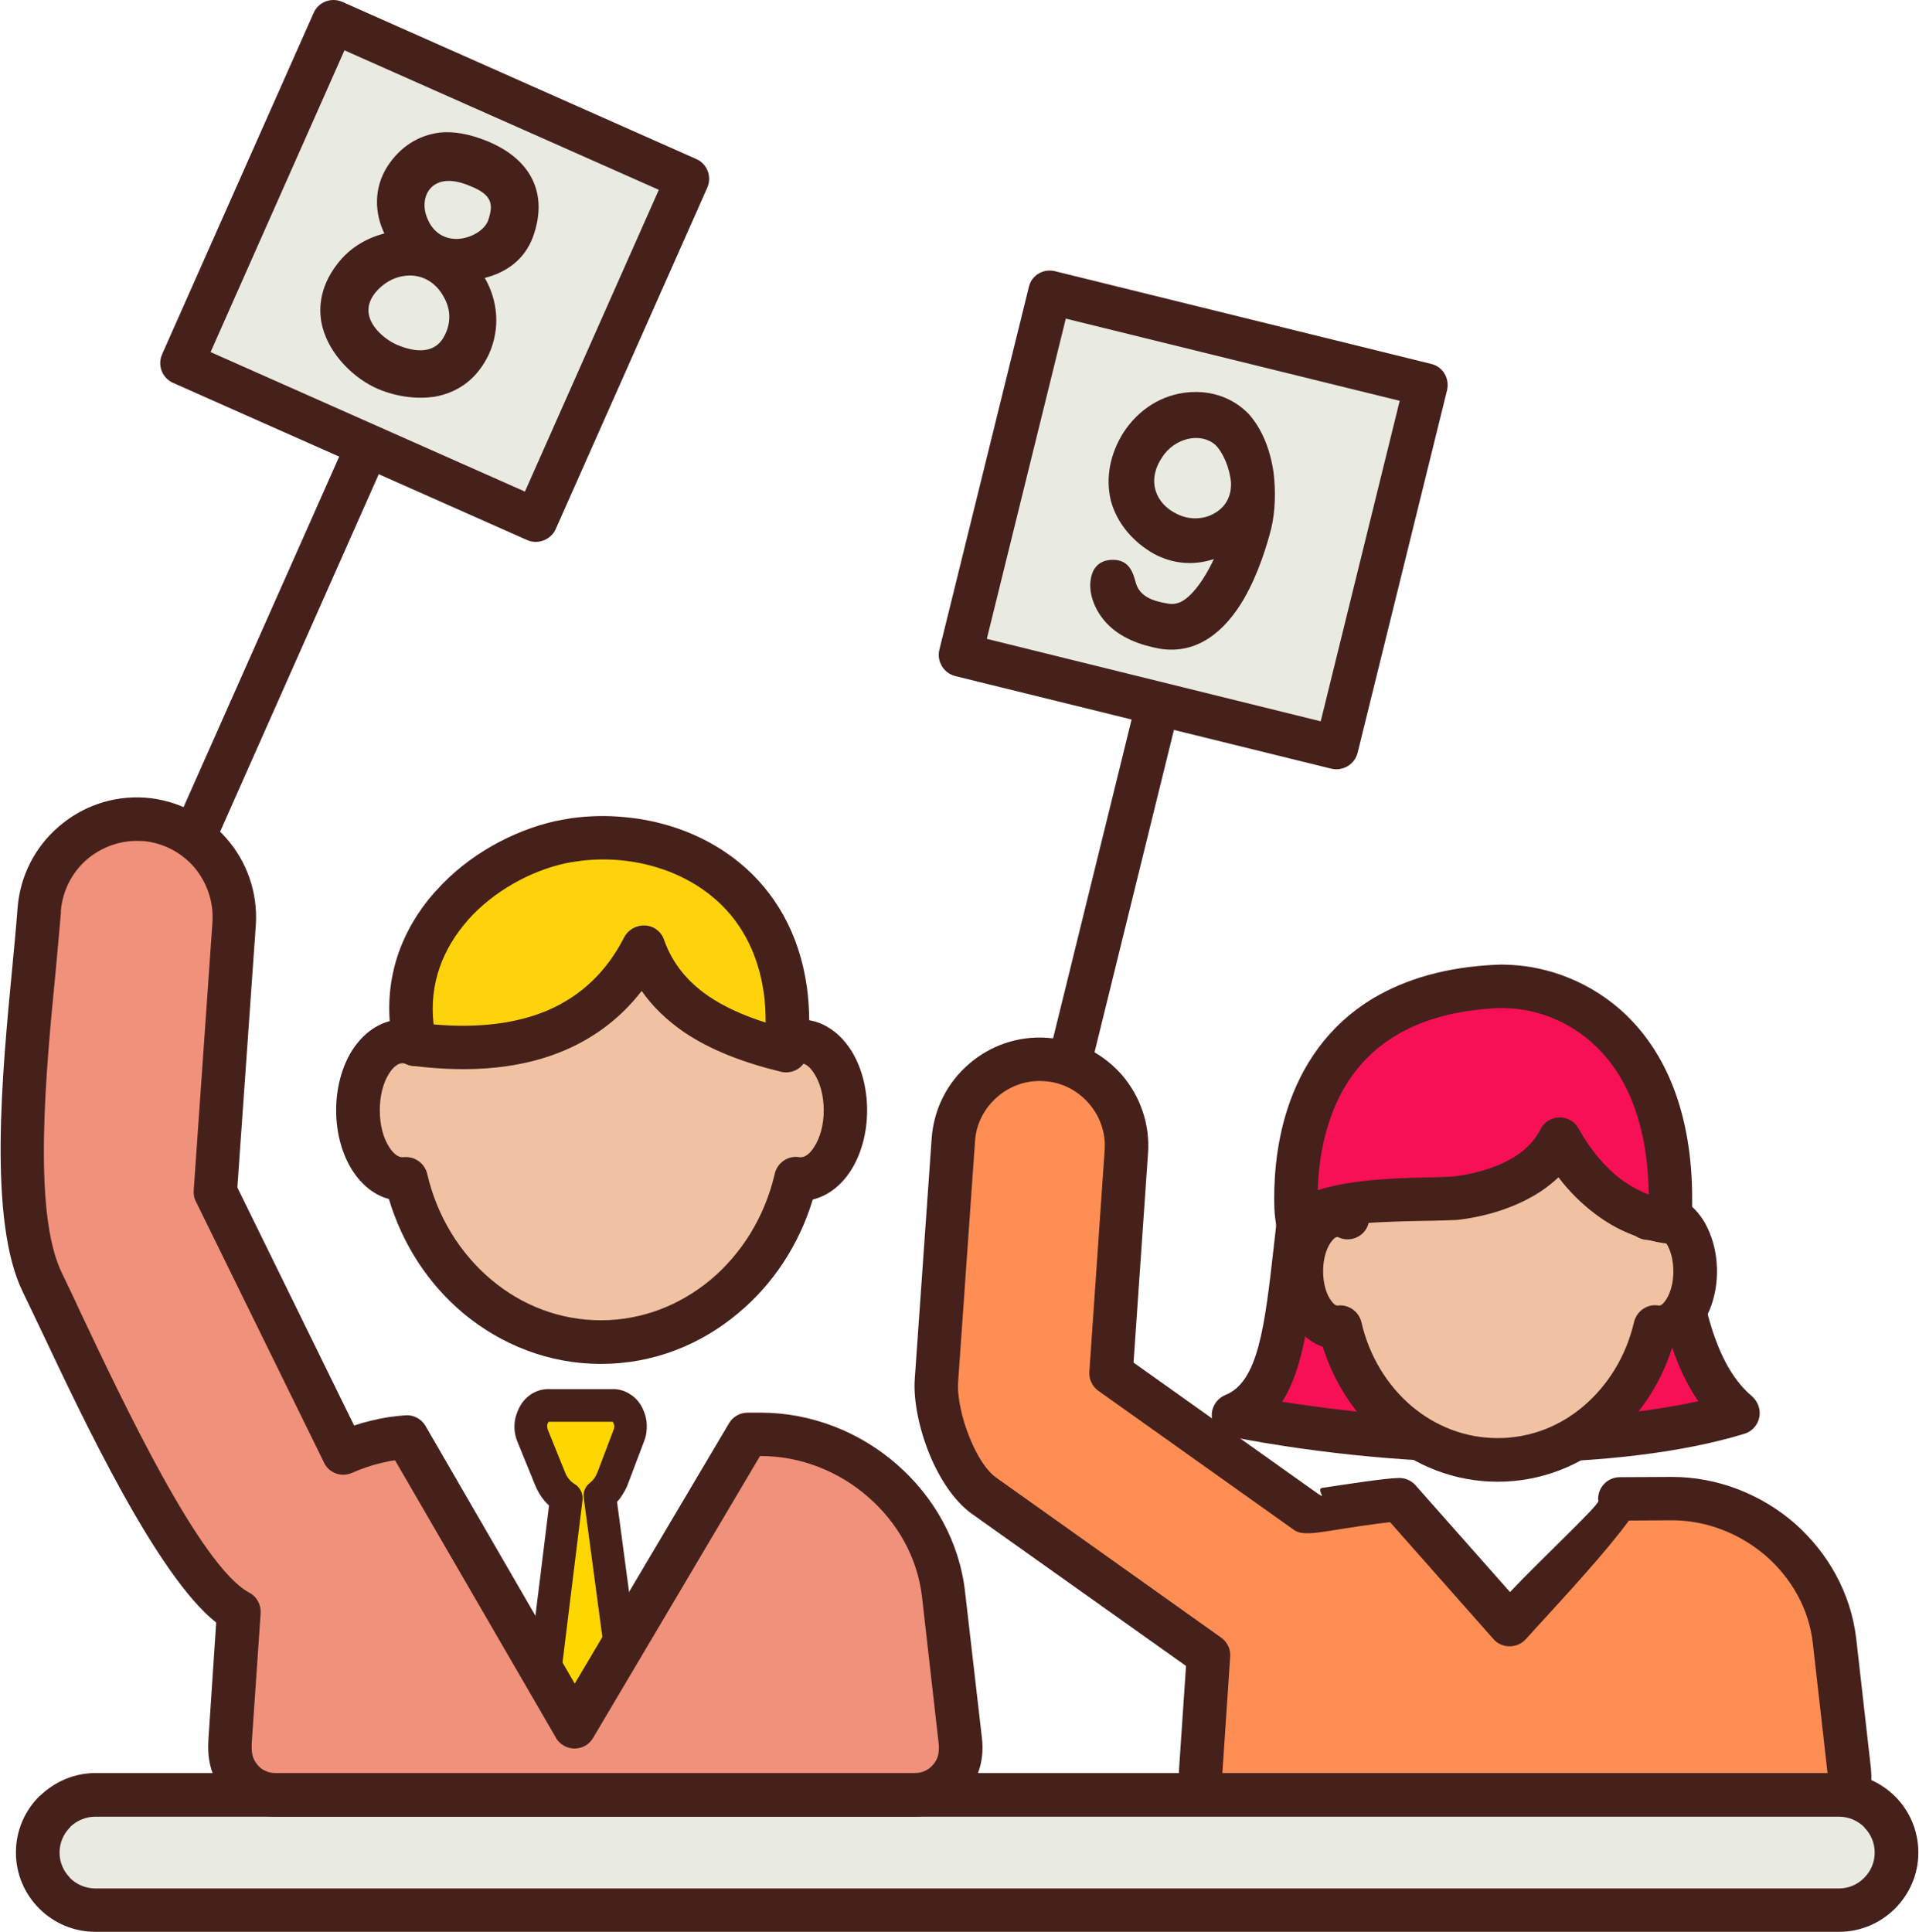
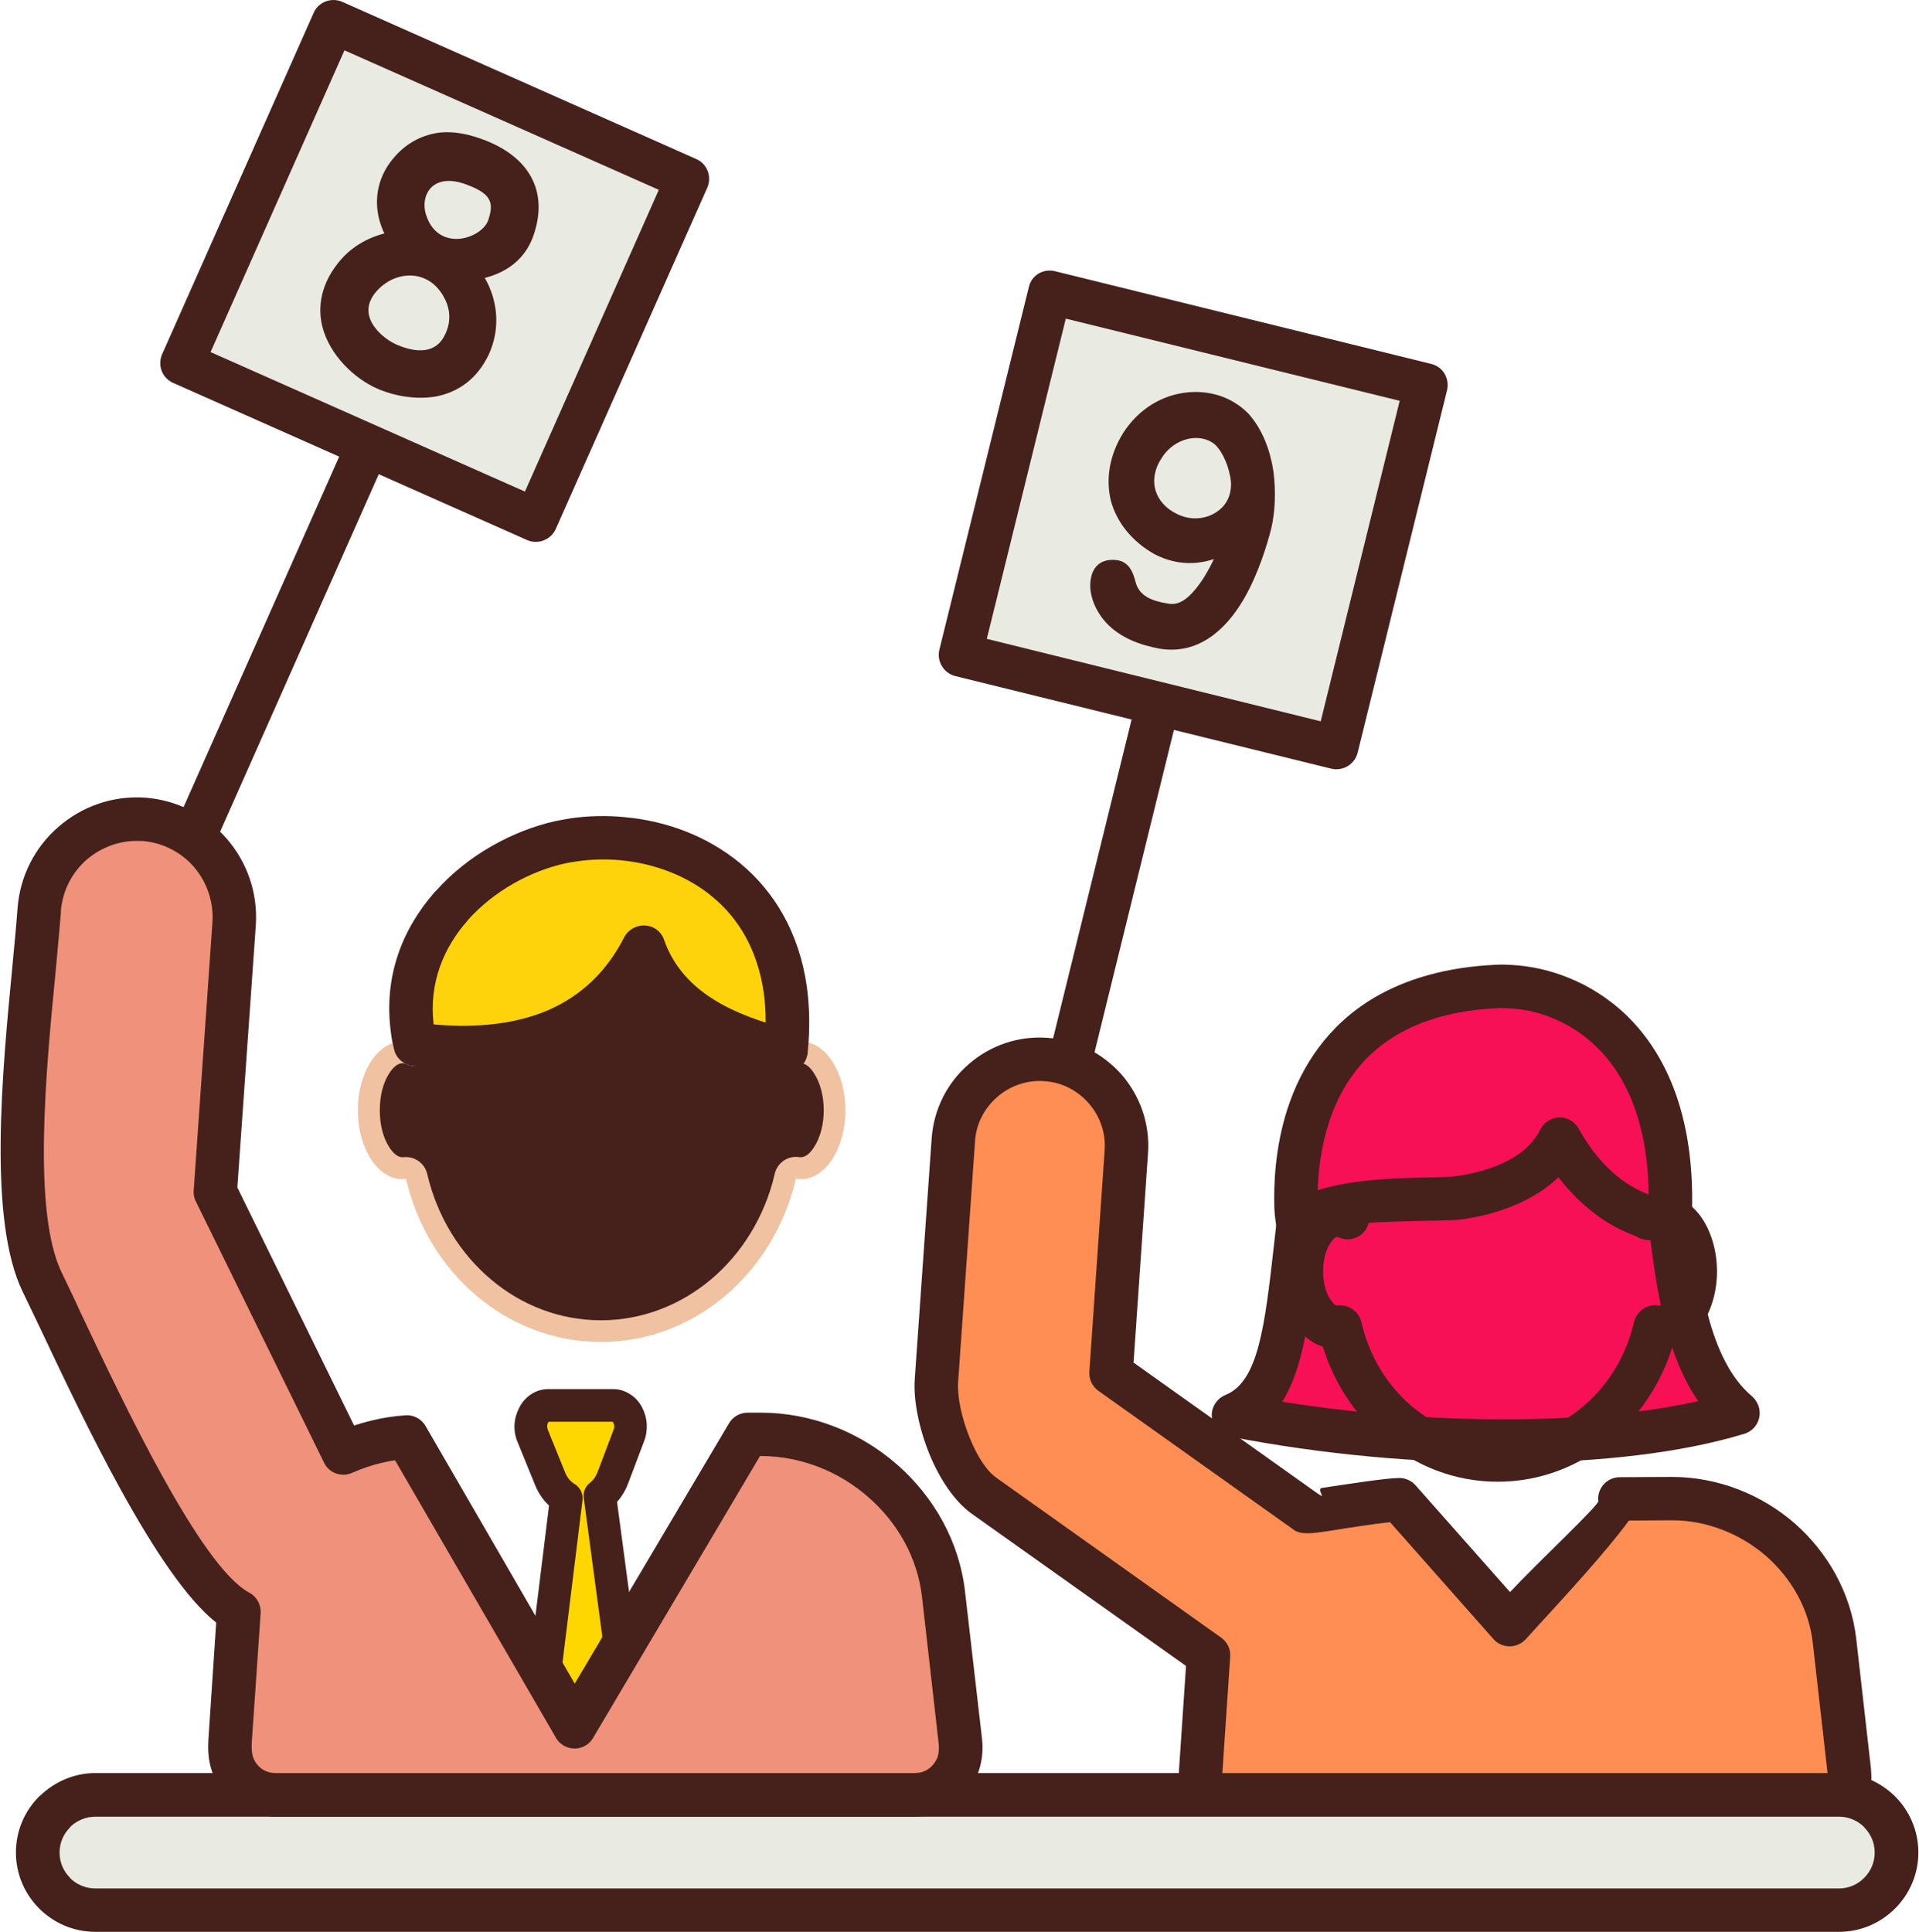
<svg xmlns="http://www.w3.org/2000/svg" xml:space="preserve" width="298px" height="300px" version="1.0" style="shape-rendering:geometricPrecision; text-rendering:geometricPrecision; image-rendering:optimizeQuality; fill-rule:evenodd; clip-rule:evenodd" viewBox="0 0 71.62 72.15">
  <defs>
    <style type="text/css">
   
    .fil3 {fill:#E9EAE2}
    .fil7 {fill:#F0917B}
    .fil5 {fill:#F0C2A1}
    .fil4 {fill:#F71056}
    .fil2 {fill:#FF8E54}
    .fil6 {fill:#FFD30C}
    .fil0 {fill:gold}
    .fil1 {fill:#46211B;fill-rule:nonzero}
   
  </style>
  </defs>
  <g id="__x0023_Layer_x0020_1">
    <g id="_1473594634400">
      <path class="fil0" d="M22.38 55.86l1.49 11.18 -4.11 0 1.37 -11.09c-0.26,-0.14 -0.48,-0.4 -0.62,-0.73l-0.64 -1.58c-0.1,-0.26 -0.09,-0.54 0.03,-0.78 0.12,-0.24 0.32,-0.37 0.56,-0.37l2.41 0c0.23,0 0.43,0.13 0.55,0.36 0.12,0.24 0.14,0.51 0.04,0.77l-0.59 1.56c-0.11,0.29 -0.28,0.52 -0.49,0.68z" />
      <path class="fil1" d="M23.02 56.09l1.45 10.87c0.05,0.33 -0.19,0.64 -0.52,0.68 -0.03,0 -0.05,0.01 -0.08,0.01l0 0 -4.11 0c-0.34,0 -0.61,-0.27 -0.61,-0.61 0,-0.03 0,-0.07 0.01,-0.1l1.32 -10.71c-0.06,-0.06 -0.12,-0.12 -0.18,-0.19 -0.14,-0.17 -0.26,-0.37 -0.35,-0.6l-0.64 -1.57c-0.09,-0.21 -0.13,-0.43 -0.12,-0.65 0.01,-0.22 0.07,-0.43 0.17,-0.63 0.1,-0.21 0.26,-0.39 0.44,-0.51 0.19,-0.13 0.42,-0.2 0.66,-0.2l2.41 0c0.24,0 0.46,0.07 0.65,0.2 0.18,0.11 0.33,0.28 0.44,0.49 0.1,0.2 0.16,0.41 0.17,0.63 0.01,0.21 -0.02,0.43 -0.1,0.63l-0.59 1.56c-0.07,0.2 -0.17,0.37 -0.28,0.53 -0.04,0.06 -0.09,0.12 -0.14,0.17zm0.16 10.34l-1.4 -10.46c-0.04,-0.21 0.04,-0.45 0.23,-0.59 0.06,-0.05 0.11,-0.1 0.16,-0.17 0.05,-0.07 0.09,-0.15 0.13,-0.25l0.59 -1.56c0.02,-0.05 0.03,-0.09 0.03,-0.14l0 0c-0.01,-0.04 -0.02,-0.09 -0.04,-0.12 -0.01,-0.02 -0.01,-0.04 -0.02,-0.04l-2.39 0 -0.03 0.04c-0.02,0.04 -0.03,0.08 -0.03,0.13 0,0.04 0.01,0.09 0.03,0.14l0.64 1.58c0.04,0.11 0.1,0.2 0.16,0.27 0.05,0.06 0.11,0.11 0.17,0.15 0.22,0.12 0.35,0.36 0.32,0.62l-1.28 10.4 2.73 0z" />
      <path class="fil1" d="M13.56 14.99c0.18,-0.41 0.66,-0.6 1.07,-0.42 0.41,0.18 0.59,0.66 0.41,1.07l-7.26 16.36c-0.18,0.41 -0.66,0.59 -1.07,0.41 -0.41,-0.18 -0.59,-0.66 -0.41,-1.07l7.26 -16.35z" />
      <path class="fil1" d="M42.78 24.67c0.11,-0.43 0.55,-0.7 0.98,-0.59 0.44,0.1 0.7,0.54 0.6,0.98l-4.28 17.38c-0.11,0.43 -0.55,0.7 -0.99,0.59 -0.43,-0.11 -0.7,-0.55 -0.59,-0.98l4.28 -17.38z" />
      <path class="fil2" d="M45.11 61.82l-0.29 4.31c-0.03,0.47 0.03,0.89 0.34,1.25 0.3,0.37 0.71,0.56 1.18,0.56l21.18 0c0.47,0 0.87,-0.19 1.18,-0.55 0.3,-0.36 0.39,-0.78 0.34,-1.25l-0.55 -4.85c-0.34,-3 -3.05,-5.33 -6.07,-5.32l-1.95 0.01c0.03,0.23 -3.65,4.18 -4.11,4.69l-4.12 -4.66c-0.65,0 -3.44,0.49 -3.46,0.47l-7.31 -5.2 0.57 -8.26c0.13,-1.77 -1.23,-3.33 -3,-3.45l0 0c-1.78,-0.13 -3.34,1.22 -3.46,3l-0.63 8.97c-0.09,1.3 0.69,3.55 1.78,4.33l8.38 5.95z" />
      <path class="fil1" d="M45.92 61.87l-0.29 4.31c-0.01,0.16 -0.01,0.31 0.02,0.43 0.02,0.09 0.06,0.17 0.13,0.25 0.07,0.09 0.16,0.16 0.25,0.2 0.09,0.04 0.19,0.06 0.31,0.06l21.18 0c0.12,0 0.22,-0.02 0.31,-0.06 0.09,-0.04 0.17,-0.11 0.25,-0.19 0.07,-0.09 0.11,-0.18 0.14,-0.27 0.03,-0.11 0.03,-0.23 0.01,-0.37l-0.55 -4.85c-0.14,-1.29 -0.8,-2.43 -1.74,-3.26 -0.96,-0.83 -2.21,-1.34 -3.52,-1.34l-1.61 0.01c-0.81,1.12 -2.46,2.91 -3.35,3.88l-0.5 0.55c-0.3,0.33 -0.81,0.36 -1.15,0.06 -0.03,-0.04 -0.07,-0.07 -0.1,-0.11l-3.82 -4.32c-0.58,0.06 -1.61,0.22 -2.29,0.33 -0.6,0.09 -1.03,0.15 -1.3,-0.04l-0.04 -0.03 -7.27 -5.17c-0.23,-0.17 -0.35,-0.44 -0.33,-0.71l0.57 -8.26c0.05,-0.67 -0.18,-1.29 -0.59,-1.76 -0.41,-0.47 -0.99,-0.79 -1.66,-0.83 -0.67,-0.05 -1.29,0.18 -1.76,0.59 -0.47,0.41 -0.79,0.99 -0.83,1.66l-0.63 8.97c-0.04,0.56 0.13,1.37 0.44,2.12 0.26,0.64 0.61,1.21 1,1.48l8.38 5.96c0.24,0.17 0.36,0.44 0.34,0.71zm-1.91 4.2l0.26 -3.85 -8.01 -5.69c-0.65,-0.47 -1.19,-1.3 -1.56,-2.19 -0.4,-0.97 -0.62,-2.05 -0.56,-2.85l0.63 -8.97c0.08,-1.12 0.6,-2.1 1.39,-2.78 0.78,-0.68 1.82,-1.06 2.93,-0.98 1.11,0.07 2.09,0.6 2.78,1.38 0.68,0.79 1.06,1.83 0.98,2.94l-0.54 7.81 6.89 4.9 0.05 0.03c0.25,0.18 -0.11,-0.21 0.1,-0.25 0.88,-0.13 2.33,-0.36 2.86,-0.37 0.23,-0.01 0.47,0.09 0.63,0.27l3.53 3.99c1.1,-1.17 3.31,-3.23 3.3,-3.4l-0.01 -0.08c0,-0.45 0.37,-0.81 0.81,-0.81l1.95 -0.01c1.72,0 3.35,0.66 4.59,1.74 1.23,1.09 2.09,2.59 2.29,4.3l0.55 4.85c0.03,0.33 0.02,0.65 -0.06,0.96 -0.09,0.33 -0.24,0.63 -0.47,0.9 -0.23,0.27 -0.51,0.48 -0.81,0.62 -0.31,0.15 -0.64,0.22 -0.99,0.22l-21.18 0c-0.36,0 -0.69,-0.07 -1,-0.22 -0.3,-0.14 -0.58,-0.35 -0.81,-0.62 -0.23,-0.28 -0.38,-0.59 -0.46,-0.93 -0.07,-0.3 -0.08,-0.6 -0.06,-0.91z" />
      <rect class="fil3" transform="matrix(0.56 0.249 -0.233 0.525 12.43 0.81)" width="23.59" height="24.3" />
      <path class="fil1" d="M12.76 0.07l13.22 5.87c0.41,0.18 0.59,0.66 0.41,1.07l-5.66 12.75c-0.18,0.4 -0.66,0.59 -1.07,0.41l-13.22 -5.87c-0.41,-0.18 -0.59,-0.66 -0.41,-1.07l5.66 -12.75c0.18,-0.41 0.66,-0.59 1.07,-0.41zm11.82 7.02l-11.74 -5.21 -5 11.27 11.74 5.21 5 -11.27z" />
      <path class="fil1" d="M12.02 12.22c0.27,1.03 1.17,1.92 2.08,2.31 0.72,0.3 1.46,0.38 2.09,0.29 0.93,-0.16 1.62,-0.7 2.04,-1.58 0.45,-0.99 0.33,-2.03 -0.15,-2.86 0.79,-0.2 1.48,-0.67 1.8,-1.53 0.58,-1.6 -0.05,-2.9 -1.71,-3.58 -0.67,-0.27 -1.24,-0.37 -1.76,-0.32 -0.81,0.1 -1.49,0.53 -1.97,1.27 -0.51,0.81 -0.48,1.73 -0.11,2.5 -0.66,0.17 -1.29,0.53 -1.75,1.13 -0.72,0.92 -0.71,1.8 -0.56,2.37zm1.95 -1.26c0.35,-0.44 0.82,-0.66 1.29,-0.67 0.52,-0.01 1.02,0.27 1.31,0.84 0.21,0.38 0.27,0.87 0.03,1.36 -0.33,0.72 -1.06,0.7 -1.79,0.39 -0.49,-0.2 -1.54,-1.01 -0.84,-1.92zm3.52 -4.03c0.89,0.34 0.92,0.71 0.71,1.32 -0.13,0.32 -0.54,0.59 -0.99,0.66 -0.49,0.07 -1.05,-0.12 -1.3,-0.82 -0.29,-0.77 0.21,-1.73 1.58,-1.16z" />
      <path class="fil4" d="M61.89 42.67c-5.52,-2.25 -9.69,-2.8 -12.91,-0.58 -1.03,5.7 -0.56,9.81 -2.94,10.76 6.94,1.35 14.45,1.27 18.85,-0.08 -2.67,-2.23 -2.32,-7.75 -3,-10.1z" />
      <path class="fil1" d="M61.21 43.27c-2.53,-1 -4.75,-1.62 -6.69,-1.75 -1.83,-0.13 -3.42,0.19 -4.8,1.05 -0.25,1.49 -0.41,2.89 -0.56,4.15 -0.28,2.46 -0.5,4.39 -1.3,5.63 2.87,0.46 5.78,0.67 8.47,0.66 2.65,-0.01 5.1,-0.24 7.07,-0.68 -1.31,-1.89 -1.62,-4.62 -1.89,-6.87 -0.09,-0.84 -0.18,-1.61 -0.3,-2.19zm-6.58 -3.37c2.23,0.14 4.73,0.87 7.57,2.02l0 0c0.22,0.09 0.4,0.28 0.47,0.53 0.22,0.76 0.33,1.73 0.46,2.82 0.28,2.44 0.64,5.51 2.28,6.88l0 0c0.11,0.1 0.2,0.23 0.25,0.39 0.13,0.43 -0.11,0.88 -0.54,1.01 -2.29,0.7 -5.38,1.07 -8.79,1.08 -3.32,0.02 -6.96,-0.3 -10.44,-0.98 -0.26,-0.05 -0.49,-0.23 -0.6,-0.5 -0.17,-0.41 0.04,-0.88 0.45,-1.05 1.23,-0.49 1.47,-2.56 1.81,-5.56 0.15,-1.34 0.32,-2.86 0.63,-4.56 0.03,-0.22 0.15,-0.42 0.34,-0.56 1.77,-1.22 3.79,-1.68 6.11,-1.52z" />
      <path class="fil5" d="M22.35 32.61c3.14,0 6.79,1.15 7.02,6.42 0.16,-0.09 0.34,-0.13 0.52,-0.13 0.92,0 1.66,1.15 1.66,2.57 0,1.41 -0.74,2.57 -1.66,2.57 -0.06,0 -0.13,-0.01 -0.19,-0.02 -0.81,3.5 -3.76,6.1 -7.28,6.1 -3.52,0 -6.47,-2.59 -7.28,-6.09 -0.05,0 -0.09,0.01 -0.14,0.01 -0.92,0 -1.66,-1.16 -1.66,-2.57 0,-1.42 0.74,-2.57 1.66,-2.57 0.17,0 0.33,0.03 0.48,0.1 0.78,-5.56 3.73,-6.39 6.87,-6.39z" />
-       <path class="fil1" d="M22.35 31.8c1.71,0 3.57,0.32 5.07,1.38 1.36,0.97 2.39,2.51 2.68,4.91 0.67,0.08 1.24,0.49 1.65,1.12 0.38,0.59 0.61,1.39 0.61,2.26 0,0.86 -0.23,1.66 -0.61,2.25 -0.36,0.56 -0.85,0.94 -1.42,1.08 -0.51,1.69 -1.49,3.17 -2.78,4.24 -1.41,1.19 -3.19,1.9 -5.13,1.9 -1.94,0 -3.72,-0.71 -5.14,-1.89 -1.29,-1.08 -2.27,-2.56 -2.78,-4.27 -0.54,-0.14 -1.01,-0.52 -1.36,-1.06 -0.38,-0.59 -0.61,-1.39 -0.61,-2.25 0,-0.87 0.23,-1.67 0.61,-2.26 0.42,-0.64 1,-1.05 1.66,-1.12 0.49,-2.55 1.48,-4.09 2.75,-5.02 1.4,-1.04 3.08,-1.27 4.8,-1.27zm4.13 2.7c-1.17,-0.82 -2.7,-1.07 -4.13,-1.07 -1.42,0 -2.79,0.17 -3.84,0.94 -1.06,0.78 -1.87,2.2 -2.23,4.72 -0.01,0.09 -0.03,0.17 -0.07,0.25 -0.18,0.41 -0.67,0.59 -1.07,0.4 -0.03,-0.01 -0.06,-0.02 -0.08,-0.03 -0.01,0 -0.03,0 -0.06,0 -0.16,0 -0.34,0.14 -0.49,0.38 -0.22,0.34 -0.35,0.82 -0.35,1.38 0,0.55 0.13,1.03 0.35,1.37 0.15,0.24 0.33,0.38 0.49,0.38 0.02,0 0.01,0 0.02,0l0.02 0c0.4,-0.05 0.79,0.21 0.89,0.62 0.37,1.6 1.23,2.98 2.4,3.96 1.13,0.95 2.55,1.51 4.09,1.51 1.54,0 2.96,-0.57 4.09,-1.51 1.16,-0.97 2.02,-2.35 2.39,-3.92 0.08,-0.44 0.5,-0.74 0.94,-0.66 0.02,0 0.03,0 0.05,0 0.16,0 0.34,-0.14 0.49,-0.38 0.22,-0.34 0.36,-0.82 0.36,-1.37 0,-0.56 -0.14,-1.04 -0.36,-1.38 -0.15,-0.24 -0.33,-0.38 -0.49,-0.38 -0.03,0 -0.05,0 -0.07,0.01 -0.03,0 -0.06,0.01 -0.08,0.03 -0.1,0.05 -0.22,0.08 -0.34,0.09 -0.45,0.02 -0.82,-0.33 -0.84,-0.78 -0.1,-2.34 -0.94,-3.75 -2.08,-4.56z" />
+       <path class="fil1" d="M22.35 31.8zm4.13 2.7c-1.17,-0.82 -2.7,-1.07 -4.13,-1.07 -1.42,0 -2.79,0.17 -3.84,0.94 -1.06,0.78 -1.87,2.2 -2.23,4.72 -0.01,0.09 -0.03,0.17 -0.07,0.25 -0.18,0.41 -0.67,0.59 -1.07,0.4 -0.03,-0.01 -0.06,-0.02 -0.08,-0.03 -0.01,0 -0.03,0 -0.06,0 -0.16,0 -0.34,0.14 -0.49,0.38 -0.22,0.34 -0.35,0.82 -0.35,1.38 0,0.55 0.13,1.03 0.35,1.37 0.15,0.24 0.33,0.38 0.49,0.38 0.02,0 0.01,0 0.02,0l0.02 0c0.4,-0.05 0.79,0.21 0.89,0.62 0.37,1.6 1.23,2.98 2.4,3.96 1.13,0.95 2.55,1.51 4.09,1.51 1.54,0 2.96,-0.57 4.09,-1.51 1.16,-0.97 2.02,-2.35 2.39,-3.92 0.08,-0.44 0.5,-0.74 0.94,-0.66 0.02,0 0.03,0 0.05,0 0.16,0 0.34,-0.14 0.49,-0.38 0.22,-0.34 0.36,-0.82 0.36,-1.37 0,-0.56 -0.14,-1.04 -0.36,-1.38 -0.15,-0.24 -0.33,-0.38 -0.49,-0.38 -0.03,0 -0.05,0 -0.07,0.01 -0.03,0 -0.06,0.01 -0.08,0.03 -0.1,0.05 -0.22,0.08 -0.34,0.09 -0.45,0.02 -0.82,-0.33 -0.84,-0.78 -0.1,-2.34 -0.94,-3.75 -2.08,-4.56z" />
      <path class="fil6" d="M29.34 39.24c0.59,-6.23 -4.23,-8.39 -7.93,-7.87 -3.11,0.43 -6.9,3.36 -5.93,7.63 4.33,0.55 7.1,-0.83 8.54,-3.62 0.72,2.11 2.7,3.23 5.32,3.86z" />
      <path class="fil1" d="M28.57 38.19c0,-0.39 -0.02,-0.76 -0.07,-1.11 -0.23,-1.61 -0.95,-2.79 -1.91,-3.58 -0.97,-0.81 -2.2,-1.25 -3.42,-1.37 -0.56,-0.05 -1.11,-0.04 -1.64,0.04 -0.16,0.02 -0.32,0.05 -0.47,0.08 -1.28,0.29 -2.63,1.02 -3.6,2.1l-0.03 0.04c-0.89,1.01 -1.44,2.33 -1.26,3.87 1.7,0.15 3.11,-0.04 4.25,-0.52 1.28,-0.55 2.23,-1.48 2.87,-2.74 0.21,-0.39 0.7,-0.55 1.1,-0.35 0.19,0.1 0.33,0.27 0.39,0.46 0.31,0.88 0.88,1.56 1.65,2.09 0.6,0.41 1.32,0.73 2.14,0.99zm1.54 -1.33c0.1,0.74 0.12,1.56 0.03,2.46 0,0.04 -0.01,0.07 -0.02,0.11 -0.1,0.44 -0.54,0.7 -0.97,0.6 -1.4,-0.34 -2.64,-0.81 -3.64,-1.49 -0.62,-0.43 -1.15,-0.93 -1.57,-1.53 -0.75,0.97 -1.71,1.72 -2.88,2.22 -1.52,0.65 -3.4,0.86 -5.65,0.58 -0.34,-0.03 -0.64,-0.27 -0.72,-0.63 -0.05,-0.2 -0.09,-0.39 -0.11,-0.58 -0.3,-2.12 0.43,-3.92 1.63,-5.28l0.05 -0.05c1.19,-1.34 2.86,-2.24 4.44,-2.6 0.21,-0.04 0.41,-0.08 0.6,-0.11 0.65,-0.09 1.33,-0.11 2.02,-0.04 1.53,0.14 3.07,0.7 4.31,1.73 1.25,1.04 2.19,2.56 2.48,4.61z" />
-       <path class="fil5" d="M55.85 40.28c2.54,0 5.49,0.93 5.67,5.22 0.14,-0.07 0.28,-0.11 0.43,-0.11 0.74,0 1.34,0.94 1.34,2.09 0,1.16 -0.6,2.09 -1.34,2.09 -0.06,0 -0.11,0 -0.16,-0.01 -0.65,2.85 -3.04,4.96 -5.88,4.96 -2.84,0 -5.23,-2.11 -5.89,-4.96 -0.03,0.01 -0.07,0.01 -0.1,0.01 -0.74,0 -1.34,-0.93 -1.34,-2.09 0,-1.15 0.6,-2.09 1.34,-2.09 0.13,0 0.26,0.03 0.38,0.09 0.63,-4.53 3.02,-5.2 5.55,-5.2z" />
      <path class="fil1" d="M55.85 39.47c1.41,0 2.95,0.26 4.19,1.15 1.11,0.79 1.96,2.05 2.22,3.99 0.53,0.09 0.99,0.44 1.32,0.95 0.32,0.51 0.52,1.19 0.52,1.92 0,0.74 -0.2,1.41 -0.52,1.92 -0.3,0.46 -0.69,0.78 -1.15,0.92 -0.43,1.37 -1.23,2.56 -2.27,3.44 -1.17,0.99 -2.65,1.58 -4.25,1.58 -1.6,0 -3.08,-0.59 -4.25,-1.58 -1.05,-0.88 -1.85,-2.08 -2.28,-3.46 -0.43,-0.14 -0.81,-0.46 -1.1,-0.9 -0.32,-0.51 -0.52,-1.18 -0.52,-1.92 0,-0.73 0.2,-1.41 0.52,-1.92 0.34,-0.51 0.8,-0.87 1.35,-0.96 0.41,-2.05 1.21,-3.3 2.25,-4.07 1.17,-0.87 2.56,-1.06 3.97,-1.06zm3.25 2.47c-0.91,-0.65 -2.12,-0.85 -3.25,-0.85 -1.12,0 -2.19,0.14 -3,0.74 -0.82,0.61 -1.45,1.73 -1.74,3.71 -0.01,0.1 -0.03,0.19 -0.07,0.28 -0.19,0.41 -0.68,0.58 -1.08,0.39l-0.03 -0.01 -0.01 0c-0.08,0 -0.17,0.09 -0.27,0.24 -0.16,0.25 -0.26,0.62 -0.26,1.04 0,0.42 0.1,0.79 0.26,1.04 0.1,0.15 0.19,0.24 0.27,0.24l0.01 0c0.4,-0.05 0.79,0.21 0.89,0.62 0.29,1.27 0.97,2.37 1.88,3.14 0.89,0.75 2,1.19 3.21,1.19 1.21,0 2.32,-0.44 3.2,-1.19 0.92,-0.78 1.6,-1.88 1.89,-3.14 0.1,-0.42 0.51,-0.7 0.93,-0.62l0.02 0c-0.01,0 -0.01,0 0,0 0.07,0 0.17,-0.09 0.26,-0.24 0.16,-0.25 0.26,-0.62 0.26,-1.04 0,-0.42 -0.1,-0.79 -0.26,-1.04 -0.09,-0.15 -0.19,-0.24 -0.26,-0.24l-0.02 0.01 -0.03 0.01c-0.11,0.05 -0.22,0.08 -0.34,0.09 -0.45,0.01 -0.83,-0.33 -0.85,-0.78 -0.08,-1.85 -0.72,-2.96 -1.61,-3.59zm2.85 6.82c0,0 0,0 0,0zm-12.03 0l0.01 0 -0.01 0 0 0zm0.01 0c0,0 0,0 0,0z" />
      <rect class="fil3" x="1.38" y="67.04" width="69.42" height="4.3" rx="2.75" ry="2.15" />
      <path class="fil1" d="M3.54 66.22l65.12 0c0.81,0 1.55,0.34 2.09,0.87l0 0c0.54,0.54 0.87,1.28 0.87,2.1 0,0.81 -0.33,1.55 -0.87,2.09l0 0c-0.54,0.54 -1.28,0.87 -2.09,0.87l-65.12 0c-0.82,0 -1.56,-0.33 -2.1,-0.87l0 0c-0.54,-0.54 -0.87,-1.28 -0.87,-2.09 0,-0.82 0.33,-1.56 0.87,-2.1l0.05 -0.04c0.54,-0.51 1.26,-0.83 2.05,-0.83zm65.12 1.63l-65.12 0c-0.36,0 -0.68,0.14 -0.92,0.36l-0.03 0.04c-0.24,0.24 -0.39,0.57 -0.39,0.94 0,0.37 0.15,0.7 0.39,0.94l0 0.01c0.24,0.24 0.58,0.39 0.95,0.39l65.12 0c0.36,0 0.7,-0.15 0.94,-0.4l0 0c0.24,-0.24 0.39,-0.57 0.39,-0.94 0,-0.37 -0.15,-0.7 -0.39,-0.94l0 -0.01c-0.24,-0.24 -0.58,-0.39 -0.94,-0.39z" />
      <path class="fil4" d="M55.93 36.84c2.46,-0.1 6.8,1.73 6.4,8.8 -1.62,-0.22 -3.07,-1.23 -4.1,-3.09 -0.71,1.45 -2.53,2.04 -3.9,2.2 -0.71,0.08 -5.64,-0.12 -5.87,1.14 -0.05,-0.08 -1.27,-8.68 7.47,-9.05z" />
      <path class="fil1" d="M55.9 36.03c0.18,-0.01 0.36,0 0.55,0.01 1.31,0.07 2.94,0.6 4.27,1.88 1.3,1.26 2.31,3.24 2.44,6.22 0.02,0.49 0.02,1.01 -0.01,1.55 -0.03,0.44 -0.41,0.79 -0.86,0.76 -0.03,0 -0.07,0 -0.1,-0.01 -0.95,-0.13 -1.85,-0.5 -2.65,-1.11 -0.49,-0.37 -0.95,-0.82 -1.36,-1.36 -0.3,0.28 -0.63,0.53 -1,0.73 -0.88,0.5 -1.9,0.76 -2.76,0.86 -0.15,0.01 -0.46,0.02 -0.86,0.03 -1.39,0.02 -4.23,0.08 -4.3,0.45 -0.09,0.44 -0.51,0.73 -0.95,0.65 -0.41,-0.08 -0.68,-0.45 -0.66,-0.85 -0.03,-0.19 -0.07,-0.44 -0.08,-0.7 -0.03,-0.87 0.02,-2.3 0.5,-3.76 0.5,-1.52 1.46,-3.07 3.23,-4.12 1.16,-0.68 2.66,-1.15 4.6,-1.23zm0.46 1.63c-0.14,-0.01 -0.27,-0.01 -0.4,-0.01 -1.64,0.07 -2.89,0.45 -3.83,1.01 -1.37,0.81 -2.12,2.03 -2.51,3.23 -0.31,0.93 -0.41,1.85 -0.43,2.56 1.33,-0.43 3.21,-0.46 4.34,-0.48 0.34,-0.01 0.6,-0.02 0.71,-0.03 0.68,-0.08 1.48,-0.27 2.15,-0.65 0.47,-0.26 0.87,-0.62 1.11,-1.1l0 0c0.07,-0.14 0.18,-0.27 0.33,-0.35 0.39,-0.22 0.89,-0.08 1.1,0.31 0.46,0.82 0.99,1.44 1.58,1.89 0.33,0.24 0.68,0.44 1.04,0.57 0,-0.14 -0.01,-0.27 -0.01,-0.41 -0.11,-2.49 -0.91,-4.11 -1.95,-5.11 -1.01,-0.98 -2.24,-1.38 -3.23,-1.43z" />
      <rect class="fil3" transform="matrix(0.595 0.147 -0.137 0.557 39.183 10.914)" width="23.59" height="24.3" />
      <path class="fil1" d="M39.38 10.13l14.04 3.46c0.44,0.1 0.7,0.54 0.6,0.98l-3.34 13.54c-0.11,0.44 -0.55,0.7 -0.98,0.6l-14.05 -3.46c-0.43,-0.11 -0.7,-0.55 -0.59,-0.99l3.34 -13.54c0.1,-0.44 0.54,-0.7 0.98,-0.59zm12.87 4.84l-12.47 -3.07 -2.95 11.96 12.47 3.08 2.95 -11.97z" />
      <path class="fil1" d="M41.29 23.26c0.52,0.56 1.25,0.83 2.01,0.97 1.4,0.22 2.43,-0.66 3.13,-1.86 0.55,-0.95 0.87,-2.04 1.02,-2.62 0.16,-0.67 0.17,-1.44 0.09,-2.1 -0.13,-0.9 -0.45,-1.65 -0.93,-2.19 -0.57,-0.59 -1.37,-0.88 -2.23,-0.81 -1,0.08 -1.88,0.63 -2.45,1.51 -0.5,0.8 -0.67,1.68 -0.47,2.53 0.22,0.82 0.79,1.53 1.62,2 0.68,0.36 1.45,0.45 2.23,0.19 -0.22,0.47 -0.56,1.06 -0.96,1.41 -0.37,0.33 -0.65,0.27 -0.77,0.25 -0.55,-0.09 -1.05,-0.26 -1.19,-0.79 -0.09,-0.32 -0.22,-0.84 -0.84,-0.84 -0.51,-0.01 -0.78,0.3 -0.84,0.74 -0.08,0.48 0.12,1.11 0.58,1.61zm2.08 -6.17c0.46,-0.73 1.43,-0.96 1.99,-0.48 0.29,0.28 0.54,0.86 0.59,1.41 0.02,0.49 -0.18,0.98 -0.8,1.24 -0.42,0.16 -0.85,0.12 -1.21,-0.06 -0.84,-0.4 -1.13,-1.27 -0.57,-2.11z" />
      <path class="fil7" d="M8.9 60.19l-0.33 4.81c-0.03,0.53 0.04,1.01 0.38,1.42 0.34,0.41 0.8,0.62 1.33,0.62l23.84 0c0.53,0 0.99,-0.21 1.33,-0.62 0.34,-0.4 0.45,-0.88 0.39,-1.4l-0.62 -5.47c-0.39,-3.37 -3.43,-5.99 -6.83,-5.98l-0.49 0 -6.47 10.92 -6.26 -10.82c-0.77,0.06 -1.51,0.22 -2.37,0.59l-4.78 -9.75 0.7 -10.02c0.14,-2 -1.38,-3.75 -3.39,-3.89l0 0c-2,-0.14 -3.75,1.38 -3.89,3.39 -0.24,3.42 -1.36,10.89 0.12,13.92 1.31,2.67 4.94,10.99 7.34,12.28z" />
      <path class="fil1" d="M9.71 60.25l-0.33 4.81c-0.01,0.19 -0.01,0.36 0.03,0.51 0.03,0.11 0.08,0.22 0.17,0.33 0.09,0.11 0.19,0.19 0.31,0.24 0.12,0.06 0.25,0.08 0.39,0.08l23.84 0c0.15,0 0.28,-0.02 0.4,-0.08 0.11,-0.05 0.22,-0.13 0.31,-0.24 0.09,-0.11 0.15,-0.22 0.18,-0.34 0.03,-0.13 0.04,-0.29 0.02,-0.46l-0.62 -5.46c-0.17,-1.47 -0.92,-2.78 -2,-3.72 -1.09,-0.96 -2.52,-1.54 -4.02,-1.54l-0.03 0 -6.23 10.52c-0.22,0.39 -0.72,0.52 -1.11,0.29 -0.13,-0.08 -0.24,-0.19 -0.3,-0.32l-5.99 -10.33c-0.17,0.02 -0.35,0.06 -0.52,0.1 -0.35,0.08 -0.7,0.2 -1.09,0.37 -0.41,0.18 -0.89,-0.01 -1.06,-0.42l-4.77 -9.72c-0.07,-0.13 -0.09,-0.28 -0.08,-0.41l0 0 0.7 -10.02c0.05,-0.78 -0.22,-1.51 -0.69,-2.06 -0.47,-0.54 -1.14,-0.9 -1.9,-0.97l-0.09 0c-0.76,-0.04 -1.47,0.23 -2.01,0.69 -0.54,0.47 -0.9,1.14 -0.97,1.9 0,0.03 0,0.06 0,0.09 -0.05,0.59 -0.12,1.37 -0.2,2.23 -0.36,3.68 -0.87,8.97 0.24,11.23 0.23,0.48 0.45,0.93 0.69,1.46 1.59,3.36 4.48,9.49 6.3,10.47 0.29,0.15 0.45,0.46 0.43,0.77zm-1.95 4.7l0.29 -4.35c-2.22,-1.75 -4.97,-7.6 -6.53,-10.9 -0.3,-0.62 -0.55,-1.16 -0.69,-1.44 -1.31,-2.67 -0.77,-8.22 -0.4,-12.09 0.08,-0.83 0.15,-1.57 0.2,-2.24 0.09,-1.22 0.66,-2.3 1.53,-3.05 0.86,-0.75 2,-1.17 3.22,-1.09l0.01 0c1.22,0.09 2.3,0.67 3.05,1.53 0.75,0.86 1.17,2.01 1.09,3.23l-0.69 9.8 4.36 8.89c0.21,-0.07 0.42,-0.13 0.63,-0.18 0.44,-0.11 0.85,-0.17 1.27,-0.2 0.3,-0.03 0.61,0.12 0.77,0.4l5.57 9.62 5.76 -9.72 0 0c0.14,-0.24 0.4,-0.4 0.7,-0.4l0.49 0c1.9,0 3.71,0.73 5.09,1.94 1.37,1.2 2.33,2.87 2.54,4.77l0.63 5.46c0.04,0.35 0.02,0.7 -0.07,1.04 -0.09,0.35 -0.26,0.68 -0.51,0.98 -0.25,0.29 -0.54,0.52 -0.87,0.67 -0.33,0.15 -0.69,0.23 -1.08,0.23l-23.84 0c-0.38,0 -0.74,-0.08 -1.08,-0.23 -0.33,-0.16 -0.62,-0.38 -0.87,-0.68 -0.25,-0.3 -0.41,-0.64 -0.5,-1 -0.08,-0.32 -0.09,-0.66 -0.07,-0.99z" />
    </g>
  </g>
</svg>